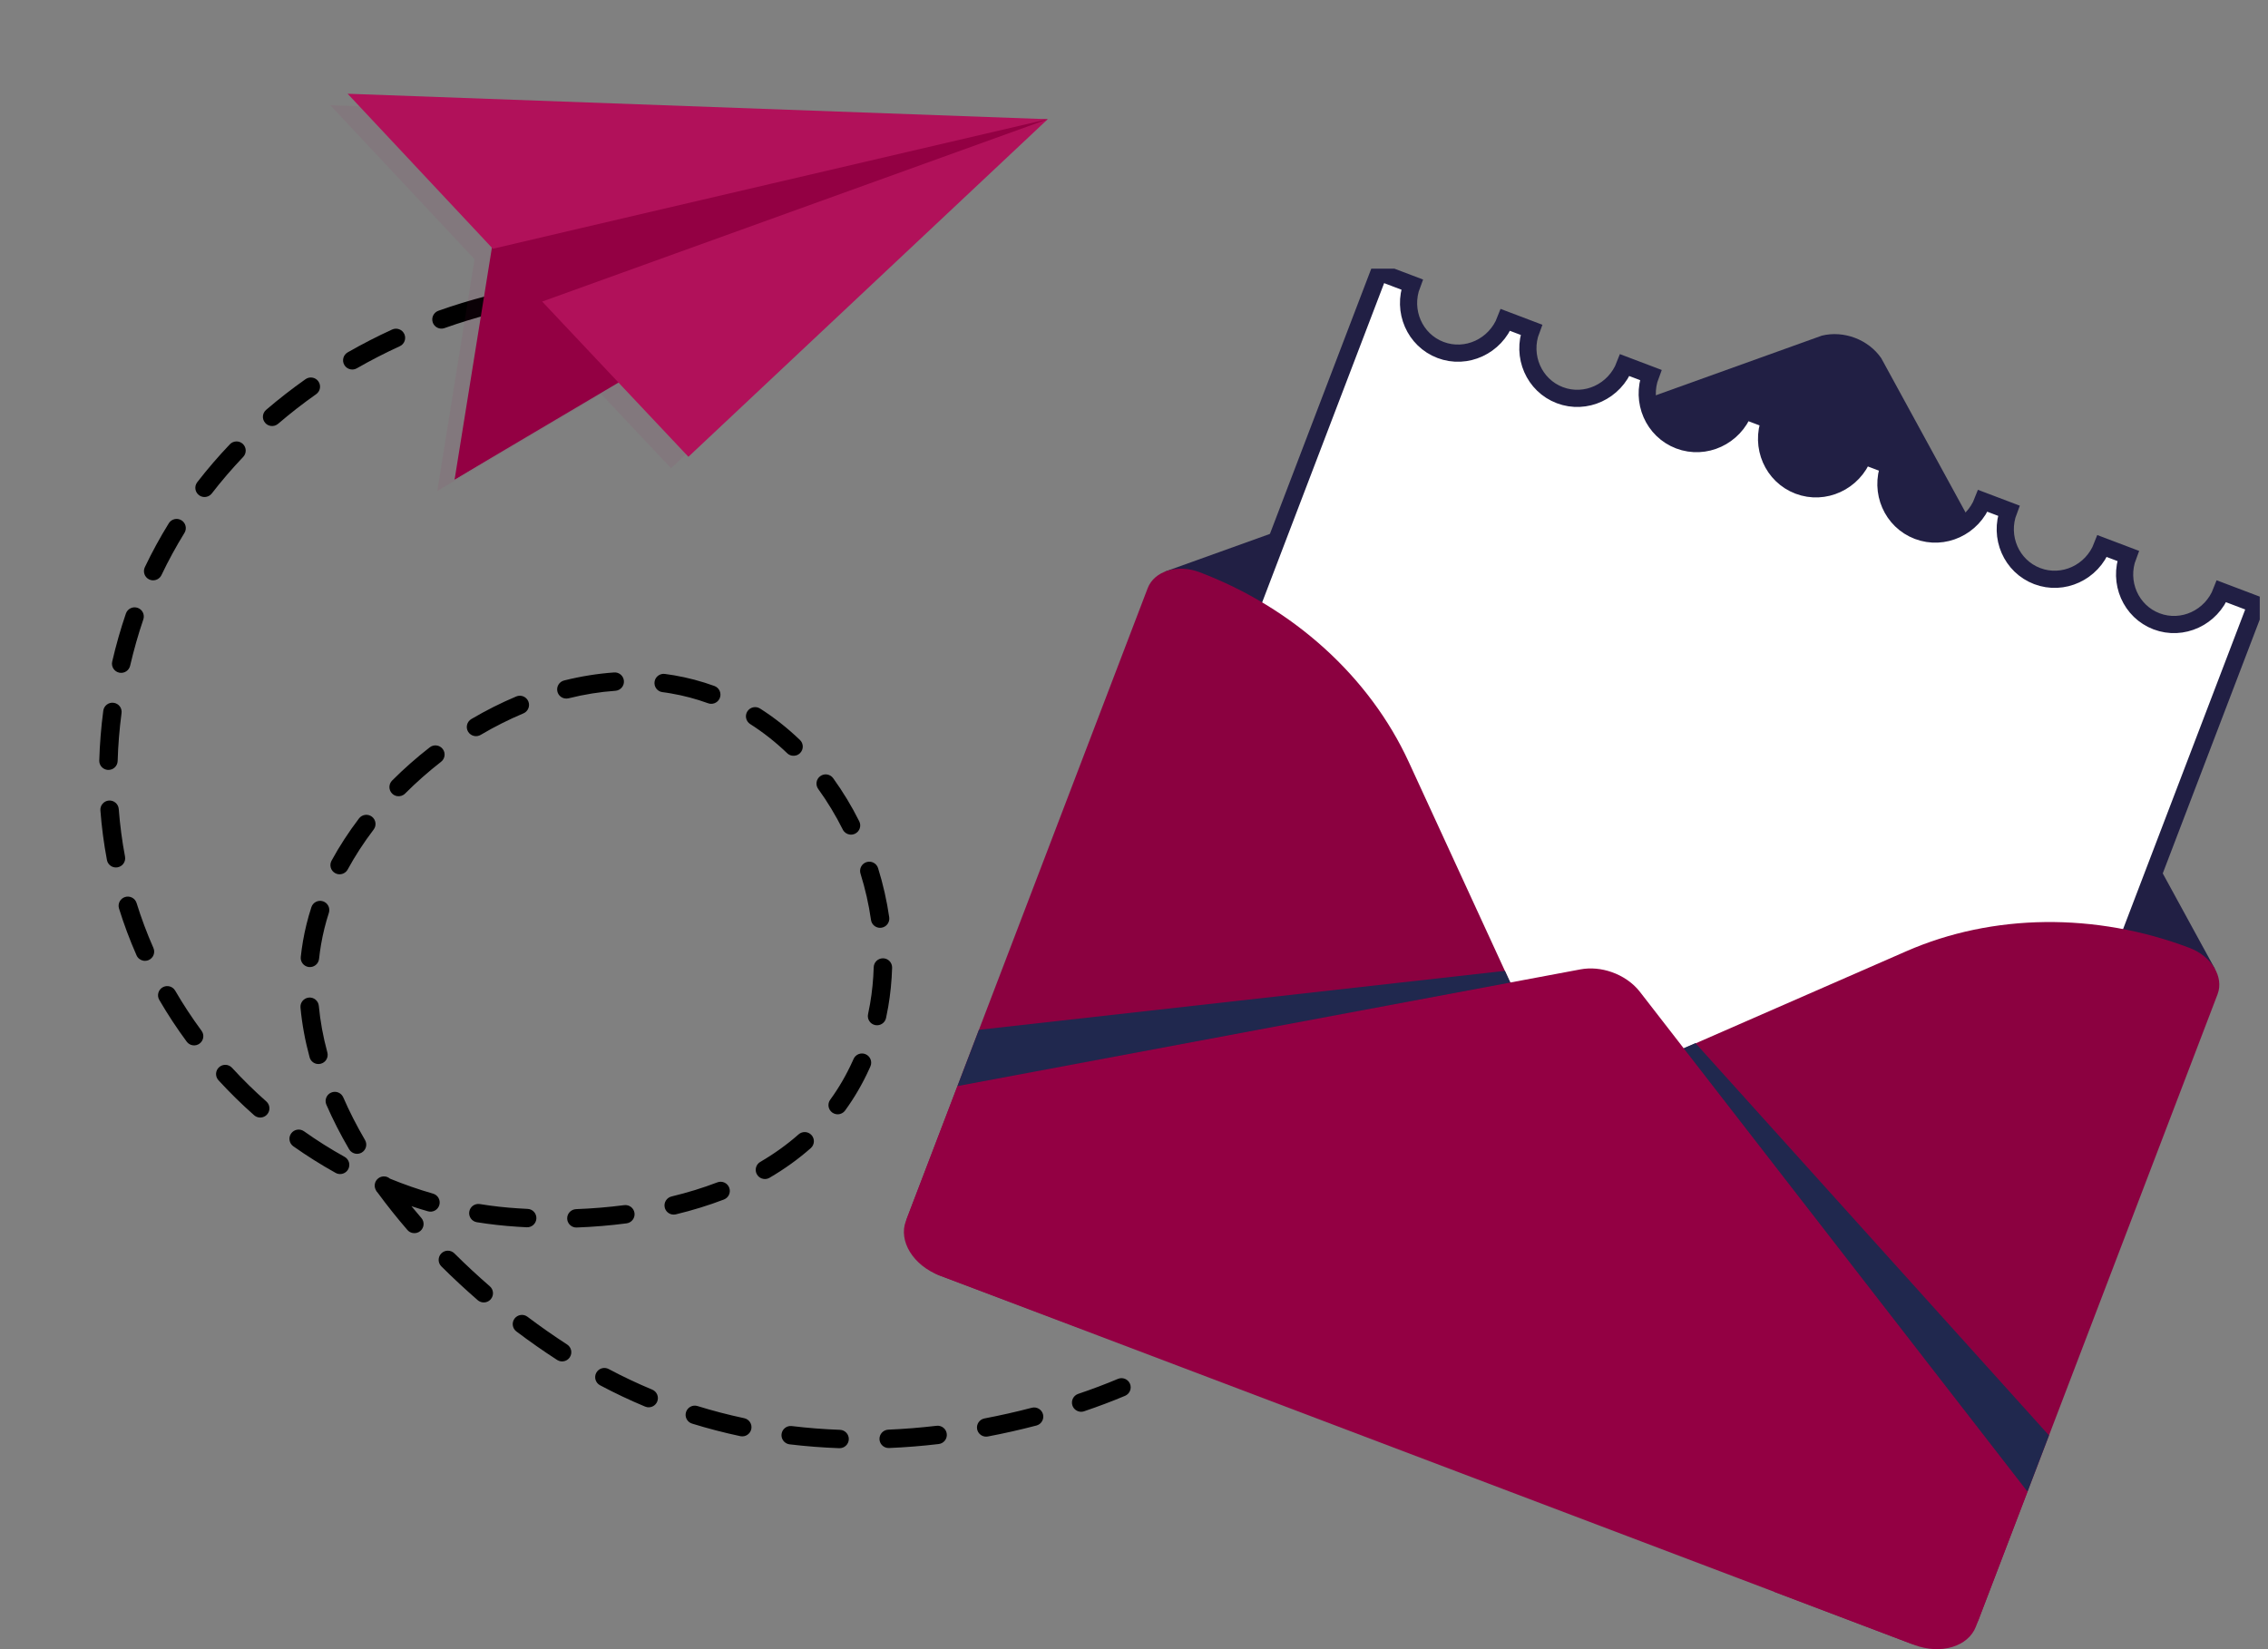
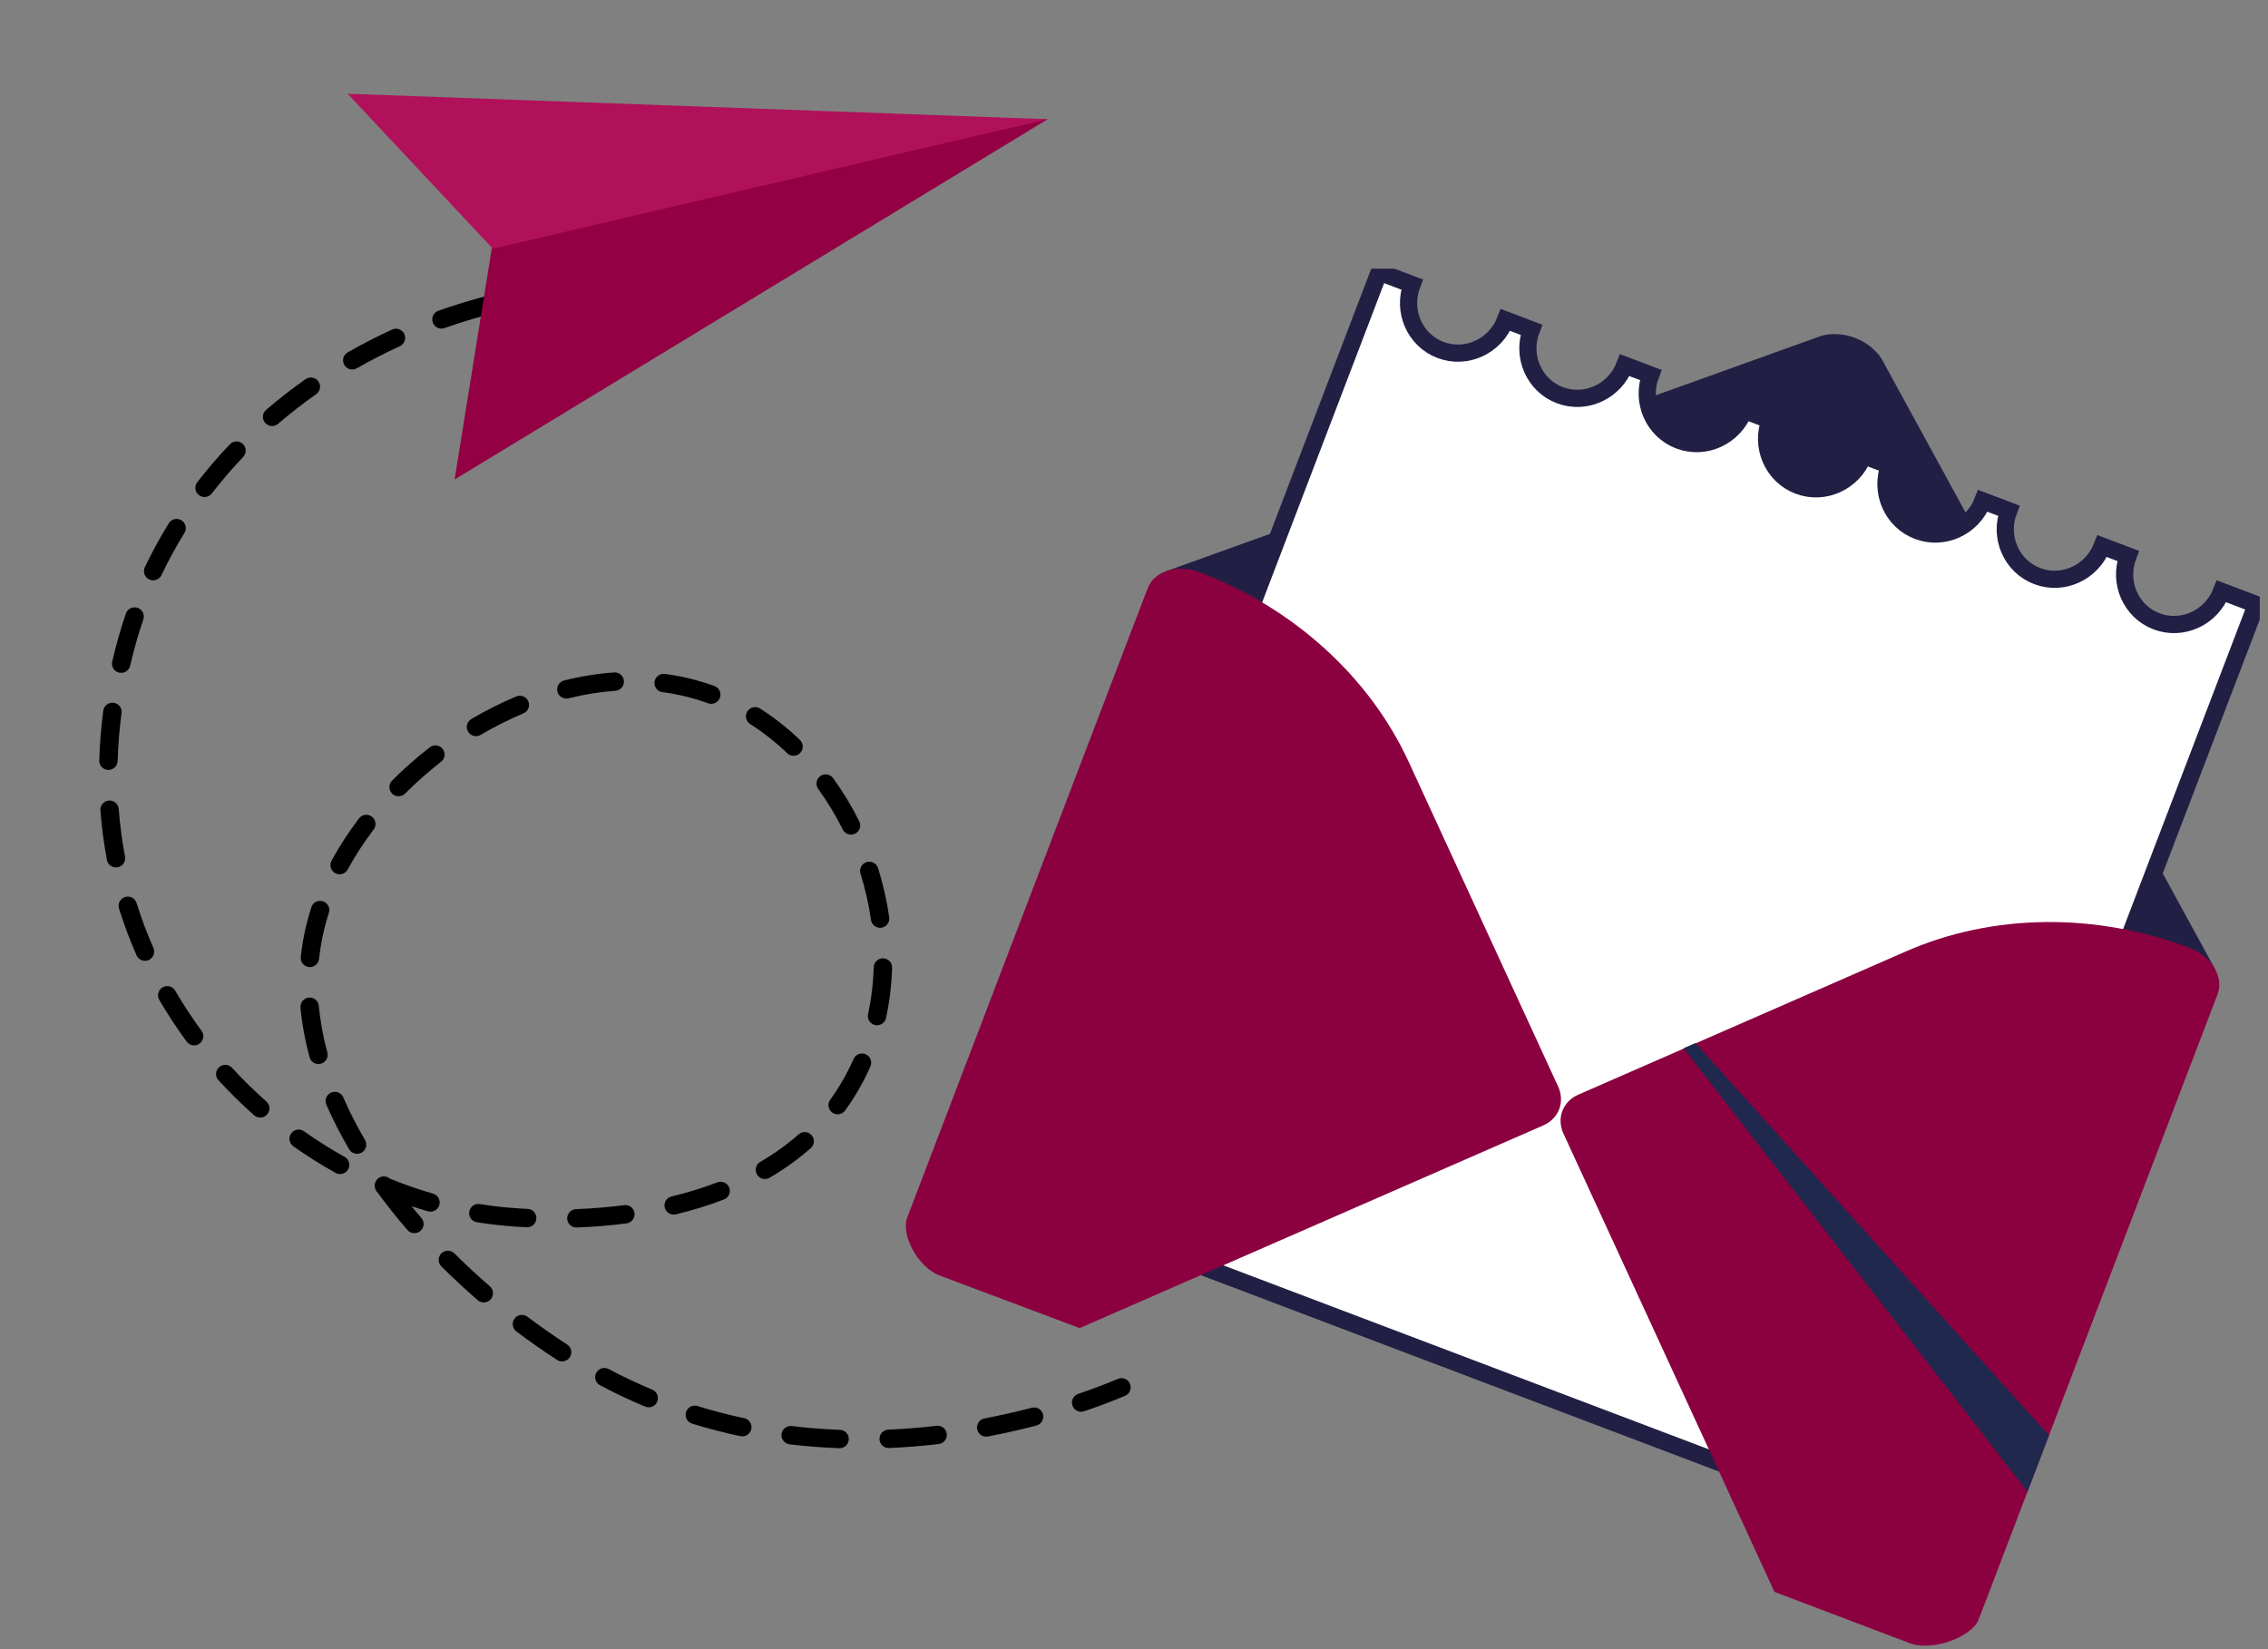
<svg xmlns="http://www.w3.org/2000/svg" width="132" height="96" viewBox="0 0 132 96" fill="none">
  <rect x="0" y="0" width="132" height="96" fill="#808080" stroke="none" />
  <path d="M43.111 83.605C43.104 83.604 43.097 83.602 43.09 83.601C42.143 83.4 41.197 83.154 40.279 82.87C39.996 82.782 39.839 82.482 39.927 82.2C40.015 81.918 40.316 81.759 40.598 81.848C41.485 82.123 42.398 82.361 43.313 82.555C43.603 82.616 43.787 82.9 43.726 83.189C43.666 83.47 43.393 83.653 43.111 83.605ZM45.927 84.072C45.648 84.024 45.452 83.764 45.487 83.48C45.523 83.186 45.79 82.977 46.084 83.013C47.001 83.124 47.944 83.198 48.886 83.232C49.182 83.242 49.412 83.491 49.401 83.786C49.39 84.081 49.141 84.312 48.846 84.301C47.874 84.266 46.901 84.19 45.953 84.076C45.945 84.074 45.936 84.073 45.927 84.072ZM37.664 81.914C37.625 81.907 37.586 81.895 37.548 81.88C36.659 81.51 35.776 81.092 34.923 80.638C34.662 80.499 34.563 80.175 34.702 79.914C34.842 79.653 35.167 79.554 35.427 79.694C36.251 80.132 37.103 80.535 37.962 80.892C38.234 81.007 38.363 81.319 38.249 81.592C38.151 81.826 37.904 81.954 37.664 81.914ZM51.632 84.284C51.388 84.243 51.198 84.036 51.187 83.78C51.175 83.484 51.405 83.235 51.701 83.222C52.629 83.183 53.574 83.107 54.509 82.997C54.803 82.963 55.07 83.172 55.103 83.466C55.138 83.759 54.927 84.025 54.633 84.059C53.671 84.173 52.7 84.251 51.745 84.291C51.706 84.293 51.668 84.29 51.632 84.284ZM57.306 83.621C57.092 83.585 56.913 83.419 56.87 83.194C56.815 82.904 57.007 82.624 57.297 82.569C58.215 82.394 59.141 82.186 60.05 81.948C60.336 81.872 60.629 82.044 60.704 82.329C60.778 82.615 60.607 82.908 60.32 82.982C59.388 83.226 58.438 83.441 57.496 83.619C57.431 83.632 57.367 83.632 57.306 83.621ZM32.625 79.242C32.556 79.23 32.487 79.204 32.425 79.164C31.633 78.652 30.835 78.094 30.053 77.504C29.817 77.326 29.771 76.991 29.949 76.755C30.128 76.519 30.464 76.472 30.699 76.65C31.461 77.224 32.237 77.767 33.007 78.265C33.255 78.425 33.326 78.757 33.165 79.005C33.045 79.19 32.83 79.276 32.625 79.242ZM62.834 82.173C62.647 82.141 62.482 82.01 62.417 81.818C62.322 81.538 62.473 81.234 62.753 81.139C63.565 80.865 64.342 80.571 65.064 80.267C65.336 80.152 65.651 80.279 65.766 80.551C65.88 80.823 65.752 81.137 65.48 81.252C64.734 81.567 63.931 81.87 63.095 82.153C63.008 82.182 62.919 82.188 62.834 82.173ZM28.065 75.808C27.972 75.793 27.882 75.752 27.805 75.686C27.073 75.05 26.36 74.388 25.687 73.717C25.478 73.509 25.477 73.17 25.687 72.961C25.896 72.752 26.235 72.752 26.444 72.959C27.1 73.613 27.795 74.258 28.509 74.877C28.732 75.07 28.755 75.408 28.561 75.632C28.434 75.778 28.244 75.839 28.065 75.808ZM24.027 71.776C23.909 71.756 23.796 71.697 23.712 71.599C23.098 70.888 22.517 70.159 21.985 69.433C21.939 69.387 21.902 69.334 21.876 69.277C21.745 69.043 21.807 68.743 22.029 68.582C22.235 68.433 22.512 68.451 22.695 68.611C23.517 68.948 24.36 69.241 25.203 69.483C25.487 69.564 25.651 69.86 25.57 70.144C25.488 70.428 25.193 70.594 24.907 70.511C24.587 70.419 24.266 70.321 23.947 70.215C24.136 70.445 24.328 70.674 24.524 70.9C24.717 71.124 24.692 71.461 24.468 71.655C24.341 71.763 24.179 71.802 24.027 71.776ZM27.749 71.146C27.46 71.097 27.264 70.823 27.312 70.533C27.359 70.242 27.634 70.044 27.926 70.09C28.663 70.21 29.413 70.294 30.156 70.34C30.308 70.35 30.488 70.361 30.711 70.372C31.005 70.383 31.233 70.638 31.218 70.933C31.203 71.228 30.951 71.456 30.656 71.441C30.427 71.429 30.243 71.418 30.109 71.41C29.309 71.359 28.524 71.271 27.754 71.147C27.753 71.147 27.751 71.146 27.749 71.146ZM33.455 71.448C33.211 71.406 33.021 71.198 33.011 70.941C33 70.646 33.231 70.398 33.527 70.386C34.48 70.35 35.422 70.271 36.329 70.153C36.623 70.115 36.891 70.321 36.929 70.614C36.967 70.907 36.76 71.175 36.466 71.213C35.528 71.336 34.552 71.418 33.566 71.455C33.528 71.457 33.491 71.454 33.455 71.448ZM19.704 68.336C19.646 68.326 19.589 68.306 19.535 68.276C18.694 67.809 17.865 67.287 17.071 66.726C16.83 66.554 16.773 66.221 16.945 65.98C17.116 65.739 17.45 65.682 17.692 65.852C18.453 66.392 19.248 66.893 20.056 67.341C20.314 67.484 20.407 67.81 20.263 68.068C20.149 68.272 19.922 68.373 19.704 68.336ZM39.119 70.695C38.915 70.66 38.74 70.508 38.689 70.293C38.62 70.006 38.797 69.718 39.085 69.648C40.019 69.423 40.916 69.147 41.749 68.827C42.025 68.721 42.335 68.858 42.441 69.134C42.547 69.41 42.409 69.719 42.133 69.825C41.255 70.162 40.314 70.453 39.335 70.689C39.262 70.705 39.189 70.707 39.119 70.695ZM20.691 67.158C20.541 67.132 20.402 67.043 20.319 66.901C19.815 66.039 19.369 65.165 18.995 64.305C18.877 64.034 19.002 63.719 19.273 63.601C19.544 63.483 19.86 63.607 19.978 63.878C20.335 64.699 20.761 65.535 21.244 66.361C21.393 66.616 21.307 66.944 21.051 67.093C20.939 67.158 20.811 67.179 20.691 67.158ZM15.054 65.045C14.959 65.029 14.868 64.987 14.79 64.919C14.066 64.28 13.368 63.595 12.715 62.882C12.515 62.664 12.531 62.325 12.749 62.126C12.968 61.926 13.306 61.941 13.506 62.159C14.134 62.844 14.805 63.503 15.501 64.117C15.723 64.312 15.743 64.651 15.547 64.872C15.419 65.016 15.231 65.076 15.054 65.045ZM44.428 68.625C44.277 68.6 44.139 68.51 44.056 68.368C43.907 68.113 43.993 67.785 44.248 67.636C45.061 67.162 45.812 66.622 46.479 66.033C46.701 65.837 47.039 65.858 47.235 66.079C47.43 66.299 47.41 66.638 47.188 66.834C46.468 67.469 45.661 68.05 44.788 68.56C44.675 68.626 44.547 68.646 44.428 68.625ZM11.207 60.846C11.076 60.824 10.952 60.753 10.867 60.636C10.291 59.856 9.754 59.038 9.27 58.206C9.121 57.95 9.208 57.623 9.464 57.474C9.72 57.326 10.048 57.412 10.196 57.667C10.661 58.467 11.177 59.252 11.73 60.002C11.905 60.239 11.854 60.574 11.615 60.749C11.494 60.839 11.346 60.87 11.207 60.846ZM18.445 61.932C18.246 61.898 18.075 61.753 18.019 61.545C17.755 60.575 17.576 59.602 17.489 58.654C17.462 58.359 17.679 58.099 17.973 58.071C18.268 58.042 18.528 58.26 18.556 58.554C18.638 59.441 18.805 60.353 19.052 61.263C19.13 61.549 18.961 61.843 18.675 61.92C18.598 61.942 18.52 61.945 18.445 61.932ZM48.661 64.857C48.582 64.843 48.506 64.812 48.437 64.762C48.198 64.588 48.145 64.254 48.32 64.015C48.82 63.329 49.255 62.579 49.614 61.787L49.678 61.644C49.797 61.373 50.114 61.25 50.385 61.37C50.655 61.489 50.778 61.804 50.659 62.075L50.591 62.227C50.201 63.086 49.729 63.899 49.186 64.644C49.061 64.814 48.856 64.89 48.661 64.857ZM8.348 55.925C8.177 55.895 8.023 55.783 7.948 55.613C7.557 54.727 7.213 53.809 6.927 52.886C6.839 52.604 6.997 52.304 7.28 52.216C7.562 52.128 7.863 52.286 7.95 52.568C8.224 53.452 8.554 54.331 8.928 55.18C9.048 55.451 8.925 55.767 8.654 55.886C8.554 55.93 8.448 55.941 8.348 55.925ZM17.947 56.288C17.671 56.24 17.475 55.987 17.505 55.705C17.538 55.401 17.58 55.094 17.632 54.792C17.747 54.125 17.912 53.459 18.122 52.811C18.213 52.529 18.513 52.375 18.796 52.465C19.077 52.556 19.232 52.858 19.14 53.139C18.946 53.738 18.794 54.355 18.687 54.972C18.639 55.251 18.6 55.535 18.57 55.815C18.539 56.11 18.275 56.322 17.981 56.292C17.97 56.291 17.958 56.289 17.947 56.288ZM50.954 59.675C50.946 59.674 50.939 59.672 50.931 59.671C50.642 59.608 50.459 59.324 50.522 59.035C50.566 58.833 50.605 58.63 50.64 58.426C50.759 57.735 50.83 57.022 50.851 56.304C50.859 56.009 51.106 55.776 51.402 55.784C51.697 55.792 51.93 56.038 51.922 56.334C51.899 57.101 51.823 57.865 51.696 58.606C51.658 58.825 51.616 59.042 51.569 59.26C51.507 59.541 51.236 59.723 50.954 59.675ZM6.659 50.489C6.445 50.453 6.266 50.287 6.224 50.062C6.045 49.117 5.917 48.147 5.843 47.176C5.821 46.881 6.042 46.624 6.336 46.601C6.631 46.579 6.889 46.799 6.911 47.093C6.982 48.025 7.105 48.956 7.276 49.861C7.331 50.152 7.14 50.432 6.849 50.487C6.785 50.499 6.721 50.499 6.659 50.489ZM19.675 50.886C19.619 50.876 19.563 50.858 19.51 50.829C19.25 50.688 19.154 50.364 19.295 50.104C19.75 49.268 20.288 48.44 20.894 47.642C21.074 47.407 21.409 47.361 21.645 47.539C21.88 47.718 21.926 48.053 21.747 48.289C21.173 49.043 20.665 49.826 20.236 50.614C20.124 50.82 19.895 50.923 19.675 50.886ZM51.132 54.002C50.909 53.964 50.726 53.787 50.693 53.55C50.564 52.645 50.358 51.738 50.082 50.855C49.994 50.573 50.152 50.273 50.434 50.184C50.717 50.096 51.017 50.253 51.105 50.535C51.398 51.473 51.616 52.437 51.754 53.398C51.795 53.69 51.592 53.962 51.298 54.004C51.242 54.012 51.186 54.011 51.132 54.002ZM6.221 44.811C5.963 44.767 5.769 44.538 5.777 44.269C5.806 43.312 5.884 42.337 6.011 41.372C6.05 41.079 6.319 40.872 6.612 40.91C6.913 40.951 7.112 41.217 7.074 41.51C6.951 42.44 6.875 43.378 6.848 44.299C6.839 44.594 6.592 44.827 6.296 44.818C6.271 44.817 6.246 44.815 6.221 44.811ZM23.109 46.343C23.004 46.325 22.903 46.275 22.822 46.195C22.612 45.986 22.612 45.648 22.821 45.438C23.504 44.753 24.241 44.102 25.013 43.503C25.246 43.321 25.583 43.363 25.764 43.596C25.946 43.829 25.903 44.165 25.669 44.346C24.934 44.918 24.231 45.539 23.579 46.192C23.451 46.321 23.275 46.371 23.109 46.343ZM49.44 48.578C49.277 48.551 49.13 48.449 49.051 48.29C48.636 47.459 48.155 46.664 47.621 45.926C47.448 45.687 47.502 45.352 47.742 45.179C47.981 45.006 48.316 45.058 48.49 45.298C49.058 46.083 49.57 46.929 50.01 47.812C50.142 48.076 50.034 48.397 49.769 48.529C49.663 48.582 49.548 48.597 49.44 48.578ZM27.613 42.845C27.463 42.82 27.326 42.731 27.242 42.59C27.092 42.336 27.177 42.008 27.432 41.857C28.283 41.355 29.164 40.912 30.048 40.541C30.321 40.426 30.635 40.555 30.749 40.827C30.863 41.099 30.735 41.413 30.462 41.527C29.622 41.88 28.785 42.3 27.976 42.778C27.862 42.845 27.734 42.866 27.613 42.845ZM6.962 39.16C6.952 39.159 6.941 39.156 6.931 39.154C6.643 39.088 6.463 38.801 6.53 38.513C6.752 37.554 7.02 36.614 7.327 35.716C7.423 35.437 7.727 35.287 8.007 35.382C8.288 35.477 8.437 35.78 8.341 36.06C8.046 36.924 7.789 37.83 7.574 38.753C7.509 39.031 7.239 39.208 6.962 39.16ZM46.096 43.988C45.993 43.971 45.895 43.924 45.815 43.846C45.144 43.201 44.419 42.63 43.661 42.148C43.412 41.989 43.339 41.659 43.498 41.41C43.658 41.16 43.99 41.087 44.238 41.246C45.055 41.766 45.835 42.381 46.558 43.075C46.771 43.279 46.778 43.618 46.572 43.831C46.445 43.964 46.264 44.017 46.096 43.988ZM32.872 40.657C32.669 40.623 32.495 40.472 32.442 40.26C32.371 39.973 32.546 39.682 32.833 39.611C33.807 39.368 34.785 39.211 35.742 39.144C36.037 39.123 36.292 39.346 36.313 39.641C36.333 39.936 36.11 40.191 35.815 40.212C34.921 40.274 34.005 40.421 33.092 40.649C33.017 40.667 32.942 40.669 32.872 40.657ZM41.306 40.963C41.274 40.957 41.243 40.949 41.212 40.938C40.513 40.683 39.784 40.49 39.044 40.364C38.895 40.336 38.719 40.312 38.556 40.29C38.261 40.256 38.057 39.983 38.095 39.69C38.134 39.397 38.404 39.191 38.697 39.23C38.873 39.253 39.061 39.288 39.225 39.309C40.029 39.446 40.821 39.656 41.58 39.932C41.857 40.034 42 40.341 41.899 40.618C41.809 40.865 41.556 41.005 41.306 40.963ZM8.823 33.774C8.776 33.766 8.729 33.751 8.683 33.73C8.416 33.603 8.303 33.284 8.43 33.017C8.845 32.146 9.314 31.286 9.823 30.462C9.978 30.209 10.308 30.131 10.56 30.286C10.812 30.441 10.89 30.77 10.735 31.022C10.246 31.814 9.796 32.639 9.398 33.476C9.292 33.697 9.054 33.813 8.823 33.774ZM11.813 28.924C11.729 28.91 11.648 28.875 11.577 28.82C11.342 28.639 11.299 28.303 11.48 28.07C12.069 27.309 12.707 26.567 13.378 25.863C13.582 25.649 13.921 25.64 14.135 25.843C14.349 26.047 14.357 26.385 14.153 26.599C13.508 27.277 12.894 27.991 12.328 28.723C12.202 28.886 12.002 28.956 11.813 28.924ZM15.746 24.792C15.627 24.771 15.515 24.712 15.431 24.613C15.238 24.39 15.263 24.052 15.488 23.859C16.217 23.232 16.99 22.631 17.783 22.072C18.025 21.902 18.36 21.959 18.53 22.201C18.7 22.442 18.642 22.776 18.4 22.946C17.634 23.486 16.89 24.065 16.186 24.67C16.06 24.778 15.898 24.818 15.746 24.792ZM20.412 21.502C20.26 21.476 20.12 21.385 20.038 21.241C19.89 20.985 19.98 20.658 20.236 20.511C21.071 20.033 21.941 19.586 22.822 19.182C23.091 19.059 23.409 19.177 23.532 19.445C23.655 19.714 23.537 20.031 23.268 20.154C22.415 20.545 21.574 20.977 20.768 21.439C20.656 21.503 20.53 21.523 20.412 21.502ZM25.604 19.122C25.419 19.09 25.256 18.963 25.189 18.774C25.09 18.495 25.236 18.189 25.515 18.09C26.421 17.769 27.355 17.482 28.293 17.238C28.579 17.162 28.872 17.334 28.946 17.62C29.02 17.906 28.848 18.198 28.562 18.273C27.654 18.509 26.75 18.787 25.873 19.098C25.783 19.13 25.691 19.137 25.604 19.122ZM31.131 17.68C30.913 17.642 30.733 17.473 30.694 17.243C30.644 16.952 30.84 16.675 31.132 16.625C32.078 16.462 33.047 16.337 34.009 16.253C34.303 16.227 34.563 16.446 34.589 16.74C34.614 17.034 34.395 17.294 34.1 17.32C33.168 17.401 32.23 17.522 31.312 17.68C31.25 17.69 31.189 17.689 31.131 17.68Z" fill="black" />
-   <path opacity="0.1" d="M59.969 7.608L19.223 6.125L27.619 15.089L25.45 28.581L34.988 22.939L39.057 27.258L59.969 7.608Z" fill="#B1115A" fill-opacity="0.67" />
  <path d="M26.459 27.912L29.628 8.204L60.979 6.939L26.459 27.912Z" fill="#930043" />
  <path d="M28.686 14.481C28.852 14.43 60.979 6.939 60.979 6.939L20.233 5.457L28.686 14.481Z" fill="#B1115A" />
-   <path d="M31.555 17.554L26.459 27.912L42.269 18.561L31.555 17.554Z" fill="#930043" />
-   <path d="M31.555 17.554L40.066 26.59L60.979 6.939L31.555 17.554Z" fill="#B1115A" />
  <g clip-path="url(#clip0_364_13959)">
    <path d="M106.033 19.538L67.817 33.269L64.092 44.624C63.584 45.955 57.99 65.426 59.522 66.006L93.263 58.273L111.349 83.545C112.88 84.127 122.535 67.72 123.043 66.39L128.91 56.398L109.49 20.849C108.746 19.765 107.312 19.222 106.033 19.538Z" fill="#211F44" />
    <path d="M129.297 34.422C128.71 35.956 127.018 36.739 125.515 36.169C124.012 35.599 123.268 33.893 123.855 32.359L122.351 31.789C121.764 33.323 120.072 34.106 118.569 33.536C117.066 32.966 116.322 31.26 116.909 29.726L115.405 29.156C114.818 30.69 113.125 31.473 111.623 30.903C110.12 30.333 109.376 28.627 109.963 27.093L108.459 26.523C107.872 28.057 106.179 28.84 104.677 28.27C103.174 27.7 102.43 25.994 103.017 24.46L101.513 23.89C100.926 25.424 99.234 26.207 97.731 25.637C96.228 25.067 95.484 23.361 96.071 21.827L94.567 21.257C93.98 22.791 92.287 23.574 90.785 23.004C89.282 22.434 88.538 20.729 89.125 19.195L87.622 18.625C87.035 20.159 85.343 20.942 83.84 20.372C82.337 19.802 81.593 18.096 82.18 16.562L80.269 15.837L59.649 69.813L110.699 89.165L131.319 35.189L129.297 34.422Z" fill="white" stroke="#211F44" stroke-miterlimit="10" />
    <path d="M91.858 63.721L110.959 55.369C115.975 53.175 121.965 53.106 127.433 55.178C128.717 55.665 129.447 56.872 129.065 57.875L121.975 76.433L115.157 94.281C114.774 95.283 112.457 96.147 111.172 95.66L103.276 92.667L90.993 65.984C90.583 65.091 90.955 64.116 91.858 63.721Z" fill="#8B0140" />
    <path d="M90.686 63.249L81.993 44.36C79.709 39.398 75.281 35.381 69.813 33.308C68.529 32.821 67.177 33.239 66.795 34.242L59.706 52.8L52.804 70.866C52.421 71.868 53.404 73.762 54.688 74.249L62.839 77.311L89.823 65.51C90.725 65.116 91.097 64.142 90.686 63.249Z" fill="#8B0140" />
-     <path d="M118.003 86.83L115.003 94.681C114.555 95.855 112.949 96.334 111.417 95.754L54.687 74.249C53.155 73.668 52.276 72.245 52.724 71.072L55.724 63.221L91.989 56.428C92.579 56.318 93.211 56.381 93.796 56.585C94.447 56.811 95.038 57.211 95.447 57.739L118.003 86.83Z" fill="#930043" />
-     <path d="M56.975 59.947L87.587 56.515L87.9 57.195L55.724 63.221L56.975 59.947Z" fill="#20284E" />
    <path d="M119.253 83.556L98.677 60.719L97.99 61.019L118.003 86.83L119.253 83.556Z" fill="#20284E" />
  </g>
  <defs>
    <clipPath id="clip0_364_13959">
      <rect width="78.912" height="80.362" fill="white" transform="translate(52.608 15.638)" />
    </clipPath>
  </defs>
</svg>